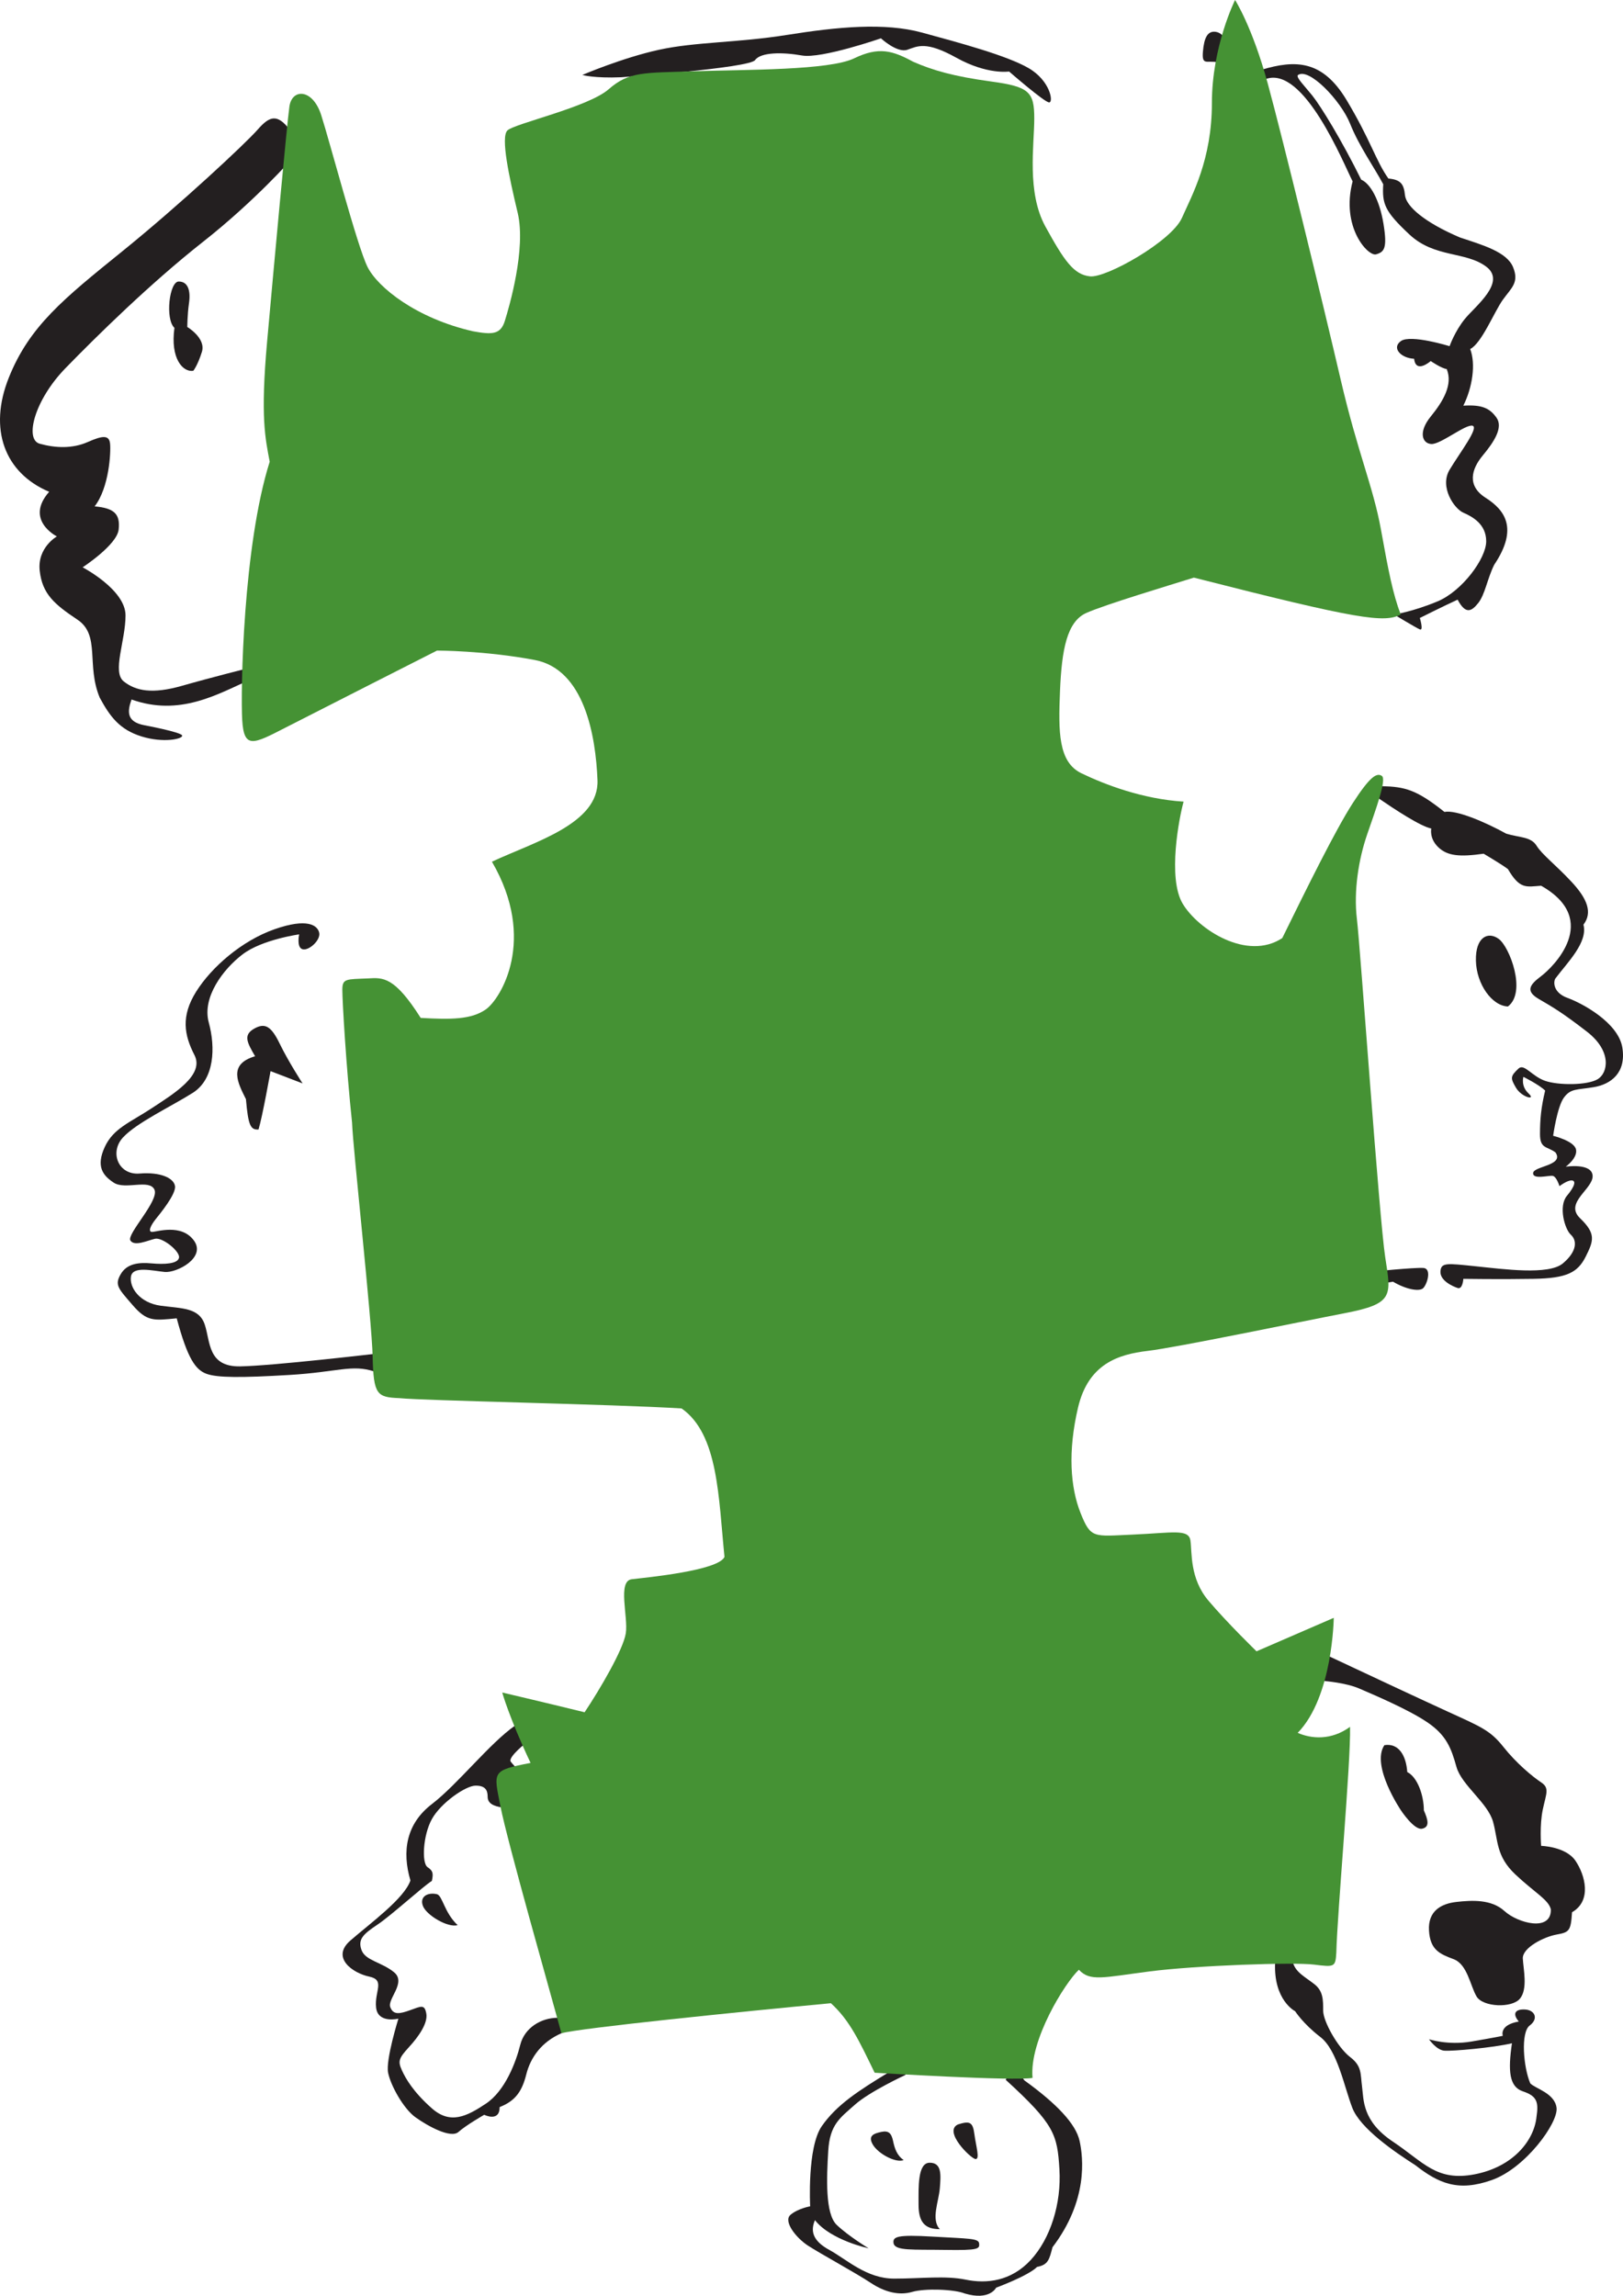
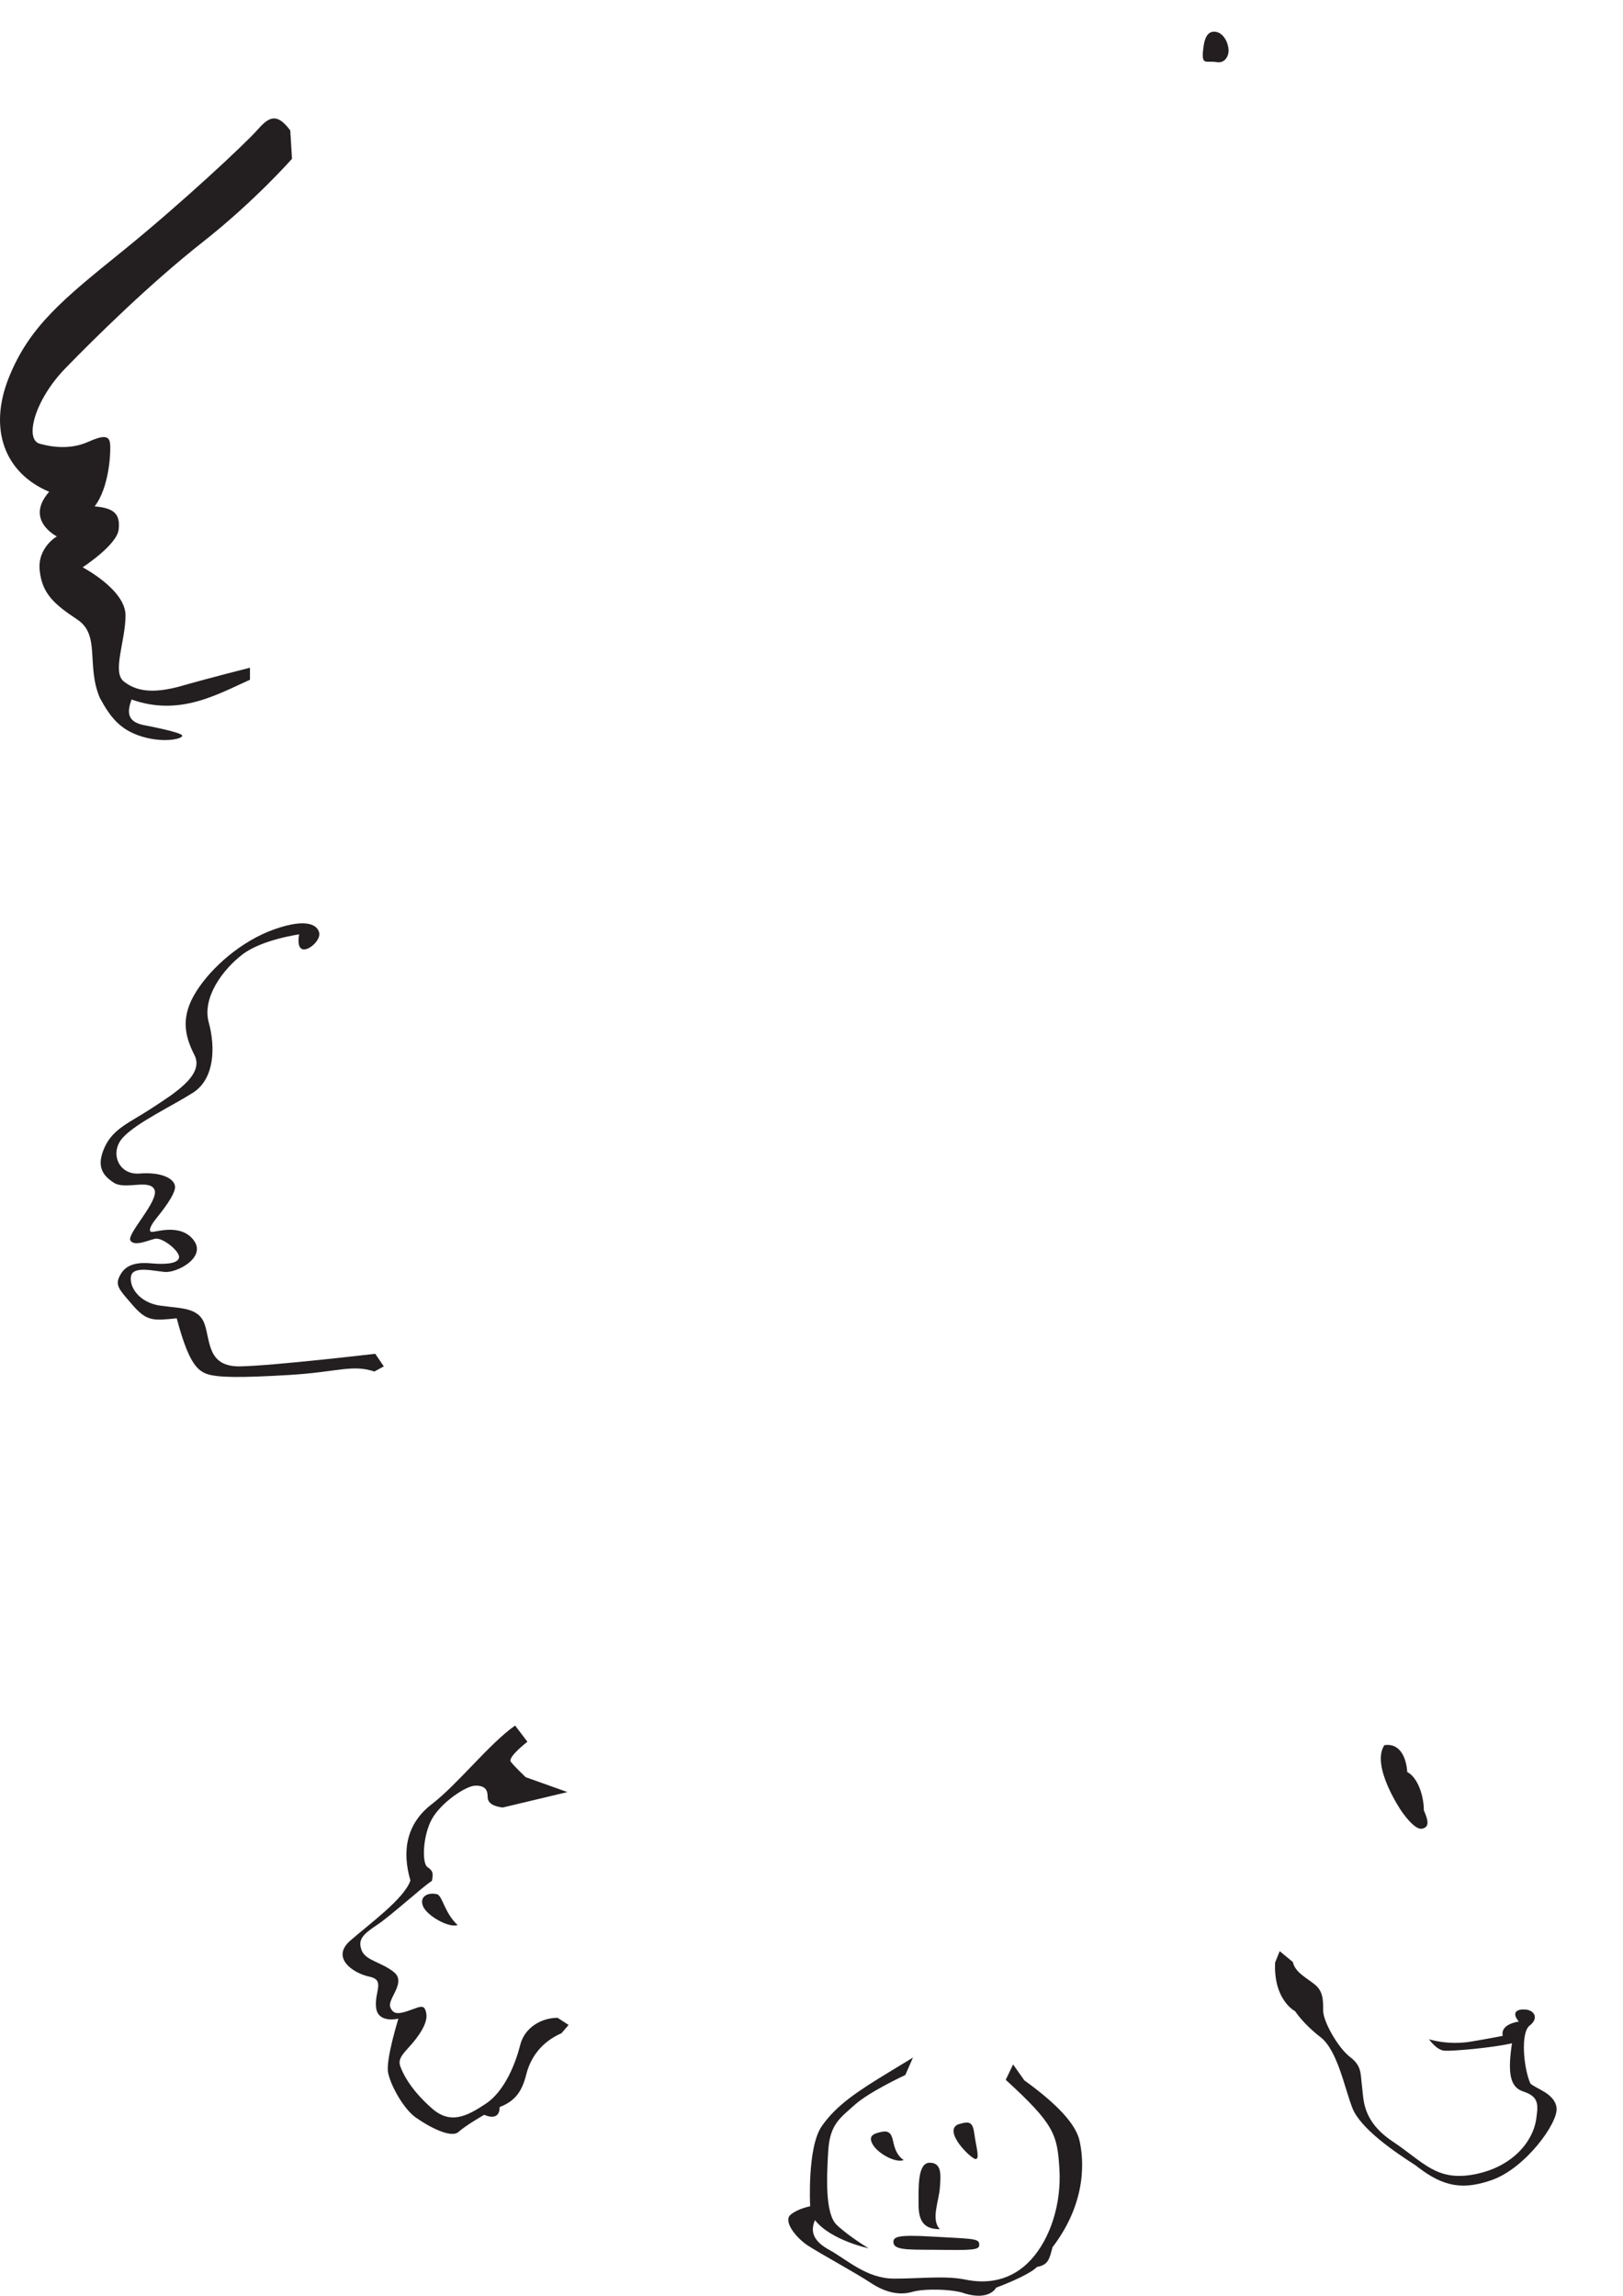
<svg xmlns="http://www.w3.org/2000/svg" viewBox="0 0 558.938 790.48">
-   <path fill="#231F20" d="M434.401 24.035c11.821-3.546 21.081-3.35 29.356 10.441 8.274 13.792 10.049 20.884 14.382 26.992 4.138.394 5.319 1.773 5.713 5.713.395 3.94 6.896 9.457 18.914 14.579 7.684 2.562 16.155 4.926 18.322 10.245 2.167 5.32-.591 7.093-3.546 11.23-2.956 4.137-7.289 14.973-11.23 16.943 1.97 5.122.789 13.201-2.364 19.504 6.305-.394 9.063.789 11.427 4.138 2.364 3.349-.789 8.274-4.729 13.003-3.94 4.728-5.516 10.442.985 14.58 6.502 4.137 11.428 10.441 2.955 23.051-2.363 4.729-3.152 10.245-5.517 13.201-2.364 2.955-4.335 3.939-7.093-1.182-4.728 2.167-13.003 6.304-13.003 6.304s1.379 4.531 0 3.939c-1.378-.591-8.865-5.122-8.865-5.122s6.501-.985 14.974-4.531c8.472-3.546 16.745-14.776 16.745-20.687s-4.727-8.471-7.88-9.85c-3.152-1.38-8.274-8.866-4.729-14.776 3.547-5.91 10.246-14.579 7.882-15.17-2.364-.591-11.033 6.502-14.186 6.304-3.152-.197-4.532-4.137-.197-9.457s7.683-11.033 5.516-16.352c-1.773-.197-5.516-2.758-5.516-2.758s-5.123 4.531-5.714-.789c-4.531-.197-7.88-3.743-4.531-6.107s16.746 1.773 16.746 1.773 1.773-5.122 5.32-9.457c3.546-4.335 14.381-12.609 7.288-17.929s-17.731-2.956-26.399-11.033-9.455-10.639-9.062-17.337c-3.153-5.911-8.275-13.003-11.428-20.884s-14.284-19.603-18.028-16.647c-.395.985 2.168 3.448 5.024 6.995 2.855 3.546 10.146 15.367 16.845 28.961 3.053 1.28 6.305 6.797 7.684 15.27 1.378 8.472.196 9.654-2.562 10.441-2.758.788-12.215-9.358-8.077-25.119-3.153-6.206-16.746-39.896-29.848-35.265m39.997 243.508c7.881.198 11.821 1.183 21.476 8.866 3.939-.789 13.791 3.349 21.277 7.486 4.531 1.379 8.471.985 10.441 4.137 1.971 3.153 6.502 6.501 12.019 12.412s7.29 10.639 4.137 14.776c1.576 6.107-5.517 13.003-9.653 18.52-.789 1.182-.789 4.926 4.137 6.699 4.926 1.773 17.534 8.472 18.913 17.141 1.38 8.668-3.939 12.609-9.85 13.594-5.911.985-7.881.394-10.245 3.546s-3.744 13.2-3.744 13.2 7.29 1.773 7.881 4.729-3.546 5.911-3.546 5.911 9.062-1.38 9.259 3.152c.198 4.531-9.851 9.26-4.334 14.58 5.517 5.318 4.73 7.682 1.972 13.198-2.76 5.518-6.502 7.486-17.929 7.684-11.428.198-24.233 0-24.233 0s-.197 3.744-1.971 3.153c-1.772-.592-6.107-2.561-5.91-5.713.197-3.153 2.364-2.761 12.019-1.774 9.654.985 25.219 3.152 30.144-.985 4.924-4.137 4.924-7.88 2.758-9.85-2.167-1.971-4.334-9.851-1.379-13.396 2.955-3.547 3.151-5.32 1.576-5.32-1.576 0-4.138 1.97-4.138 1.97s-.984-3.351-2.364-3.546c-1.379-.197-6.896 1.379-6.698-.985.197-2.364 10.835-2.562 7.684-7.093-2.956-2.167-5.319-1.182-5.319-6.304s.394-9.26 1.772-14.974c-1.969-1.97-7.486-4.728-7.486-4.728s-.984 3.152 1.773 5.713-2.365 1.379-4.335-1.971c-1.969-3.35-1.969-3.941.986-6.699 1.969-1.576 4.529 2.759 9.062 4.335s14.58 1.576 18.126-.591c3.547-2.167 4.925-9.654-3.743-16.352-8.668-6.697-11.821-8.472-16.55-11.229-4.728-2.758-3.151-4.926.789-7.881 3.939-2.956 20.881-19.309-.002-31.129-5.073.333-7.288 1.379-11.426-5.713-1.872-1.478-8.374-5.319-8.374-5.319-8.274 1.182-12.511.789-15.662-2.266s-2.364-6.403-2.364-6.403c-3.645-.689-12.608-6.6-18.224-10.441l-1.774-3.251 3.052-.889z" />
-   <path fill="#231F20" d="M519.314 346.55c-5.517-.198-10.837-7.684-11.033-15.761-.196-8.078 4.137-10.246 7.881-7.486 3.743 2.759 9.654 18.321 3.152 23.247zm-55.853 94.369c0 3.744 6.993 1.773 16.254.395 4.728 2.758 8.865 3.35 10.243 2.363 1.379-.985 3.351-6.895.198-7.092-3.153-.197-16.943 1.182-22.46 1.772-4.335.592-4.038.987-4.235 2.562zm-5.615 129.439c12.215 5.713 28.96 13.594 40.585 18.913s14.777 6.502 19.309 12.215c4.53 5.713 10.047 10.244 13.003 12.215 2.955 1.97 1.772 3.742.591 9.259-1.183 5.517-.591 12.609-.591 12.609s8.472.198 11.82 5.123 5.715 13.792-1.182 17.731c-.396 6.502-.985 6.896-5.319 7.684-4.335.787-11.822 4.532-11.625 8.274.197 3.743 1.773 10.44-.984 13.791-2.758 3.35-12.807 2.956-14.974-.788-2.167-3.743-3.151-11.032-7.88-12.806-4.729-1.772-8.078-3.153-8.473-9.852-.394-6.697 4.138-9.259 9.457-9.85 5.319-.592 12.019-.985 16.55 3.152 4.53 4.138 16.155 7.287 15.958-.592-.789-3.35-5.516-5.712-12.215-12.018s-5.911-11.623-7.685-18.125-10.835-12.608-12.608-18.913c-1.773-6.306-3.349-10.838-10.048-15.369-6.698-4.53-18.914-9.653-23.445-11.623s-11.821-2.561-11.821-2.561l-4.136-2.856 5.713-5.613z" />
  <path fill="#231F20" d="M476.759 600.896c4.926-.788 7.488 3.547 7.882 9.26 3.546 1.773 5.713 8.076 5.713 13.199 1.379 3.153 2.167 5.715-.591 6.306s-7.289-6.306-7.289-6.306-10.443-15.368-5.715-22.459zm-31.523 74.668c.788 3.546 4.532 5.319 7.487 7.684s2.955 5.32 2.955 9.063c0 3.743 5.122 12.805 9.26 15.957 4.137 3.153 3.546 5.713 4.137 10.245.592 4.532 0 11.821 10.64 18.914 10.639 7.092 14.972 13.791 28.173 11.229 13.2-2.562 20.488-11.623 21.277-19.898.788-5.122 0-7.091-4.729-8.668s-5.123-7.093-3.744-16.549c-6.697 1.575-20.487 2.756-23.246 2.561-2.76-.196-5.32-3.94-5.32-3.94s6.502 2.168 14.579.788c8.077-1.379 10.836-1.97 10.836-1.97s-1.38-3.744 5.516-4.926c-2.364-2.758-1.181-4.335 2.168-4.138 3.35.197 4.729 3.152 1.576 5.517s-2.167 14.382.197 19.898c1.576 1.773 8.471 3.35 9.062 8.472.592 5.122-10.639 20.687-22.262 24.824-11.624 4.138-18.321 1.181-26.399-5.123-7.093-4.531-18.914-12.608-21.672-19.701-2.758-7.092-5.123-19.899-11.033-24.43-5.911-4.531-8.669-8.866-8.669-8.866s-7.485-3.742-6.895-16.745l1.575-3.94 4.531 3.742zm-138.592 37.629c-11.164 6.772-18.486 11.533-23.611 18.854-5.124 7.32-4.027 27.637-4.027 27.637s-4.209.732-6.772 2.93 1.83 7.869 6.039 10.614c4.209 2.744 16.656 9.518 21.598 12.812 4.942 3.293 9.882 4.394 14.275 3.112 4.393-1.281 14.458-.915 18.118.55 8.602 2.563 10.8-2.014 10.8-2.014s10.981-4.026 14.093-7.139c3.844-.732 4.211-2.562 5.308-6.771 12.264-16.106 10.615-30.75 9.334-36.606-1.281-5.855-7.87-12.81-19.035-20.862l-3.866-5.478-2.538 5.294c16.838 15.375 17.754 18.85 18.486 30.748.733 11.897-3.111 23.976-9.883 31.298-6.772 7.321-15.191 8.236-22.329 6.772-7.138-1.465-15.192-.368-24.708-.368s-16.289-6.589-22.329-9.883c-6.039-3.295-6.406-6.772-4.942-10.249 5.491 6.955 18.485 9.7 18.485 9.7s-6.954-4.211-10.981-8.054c-4.028-3.843-3.478-16.29-2.93-25.442.549-9.151 4.026-11.348 9.152-15.924 5.125-4.575 17.386-10.248 17.386-10.248l2.651-6.009-7.774 4.726z" />
  <path fill="#231F20" d="M329.887 731.499c4.026-1.279 5.126-.914 5.674 3.295.549 4.209 2.014 8.786.367 8.602-1.647-.184-11.165-9.517-6.041-11.897zm-18.671 12.263c-2.745 1.098-8.786-2.196-10.615-5.308-1.828-3.111.366-3.845 2.93-4.393 2.563-.549 3.477.551 4.025 3.112.549 2.562 1.28 4.941 3.66 6.589zm12.445 23.791c-5.125 0-7.321-2.379-7.321-8.418 0-6.04-.365-14.459 3.845-14.459 4.209 0 3.843 4.21 3.477 8.786-.367 4.575-3.112 10.797-.001 14.091zm-15.923 4.901c-.388-2.322 1.098-3.069 13.543-2.338s15.741.548 15.924 2.379c.184 1.831-.183 2.381-11.531 2.196-11.348-.183-17.289.391-17.936-2.237zM177.395 594.147c-8.718 6.059-19.8 20.243-28.666 27.041-8.866 6.797-10.343 16.253-7.388 26.301-2.069 6.206-13.89 14.776-20.687 20.687-6.797 5.911.887 11.23 6.501 12.412 5.615 1.183 1.773 5.024 2.364 10.639.591 5.615 7.684 3.842 7.684 3.842s-4.433 14.186-3.546 18.618 5.319 12.412 9.457 15.367c4.138 2.955 12.117 7.388 14.776 5.023 2.66-2.363 8.866-5.91 8.866-5.91s5.319 2.66 5.319-2.659c5.319-2.069 7.684-5.319 9.161-11.23 1.478-5.91 5.319-11.229 12.117-14.185l2.462-2.856-3.792-2.463c-5.615 0-11.377 3.398-12.855 9.309-1.478 5.91-5.171 15.811-11.821 20.243-6.649 4.433-12.264 7.24-18.618 1.626-6.354-5.615-9.014-10.196-10.343-13.151-1.33-2.955-1.182-3.989 2.364-7.831 3.546-3.842 6.649-8.423 6.058-11.673-.591-3.251-1.773-2.513-5.467-1.183s-5.911 1.773-6.945-1.034 5.615-8.423 1.33-11.969-9.9-3.989-11.23-7.684c-1.33-3.694.591-5.467 5.467-8.718 4.876-3.251 15.663-13.15 18.766-15.071.443-2.217.591-3.398-1.478-4.729-2.069-1.33-1.625-10.935 1.478-16.55 3.103-5.614 11.673-11.525 15.071-11.525 3.399 0 4.138 1.626 4.138 3.842 0 2.217 1.921 3.251 5.171 3.694l22.312-5.318-14.382-5.122s-3.94-3.742-5.122-5.319 5.713-6.896 5.713-6.896l-4.235-5.568z" />
  <path fill="#231F20" d="M157.595 662.856c-3.251 1.034-10.787-3.398-11.969-6.649-1.182-3.25 1.773-4.728 4.876-3.989 1.921.591 2.513 6.353 7.093 10.638zm-28.37-196.719s-35.266 4.138-46.495 4.335c-11.23.197-10.246-8.472-12.215-14.383-1.969-5.91-7.881-5.517-15.169-6.501-7.289-.985-10.836-6.305-10.246-10.048.591-3.744 7.486-1.971 11.624-1.577 4.138.394 14.383-4.925 10.048-10.835-4.334-5.91-12.806-2.955-14.382-2.955-1.577 0-.394-2.364 1.182-4.335s7.092-8.668 6.699-11.426-4.926-4.926-12.214-4.335c-7.289.591-10.441-7.29-5.713-12.412 4.729-5.122 16.549-10.639 24.036-15.367 7.486-4.729 7.881-15.565 5.517-24.233-2.364-8.668 4.926-18.323 11.624-23.444 6.698-5.122 19.505-6.896 19.505-6.896s-.985 4.531 1.182 5.122c2.167.591 6.304-3.153 5.713-5.713-.591-2.56-4.137-5.122-15.367-1.182s-21.671 13.003-26.991 21.475c-5.319 8.472-4.137 14.974-.591 21.869 3.546 6.896-7.29 13.397-14.776 18.323s-13.2 6.896-16.156 13.397c-2.955 6.501-.788 9.655 3.153 12.215 3.941 2.56 12.214-1.38 13.988 2.363 1.773 3.744-9.654 15.367-8.275 17.534s5.911 0 8.472-.591 8.668 4.335 8.274 6.501c-.394 2.167-5.122 2.364-9.457 1.971-4.335-.394-8.472 0-10.639 3.742-2.167 3.743-.789 4.926 4.137 10.64 4.926 5.713 7.29 5.319 15.17 4.532 3.744 13.988 6.501 17.73 10.245 19.109 3.744 1.378 12.018 1.379 28.567.395s21.573-3.743 29.257-1.182l3.25-1.773-2.957-4.335z" />
-   <path fill="#231F20" d="M89.034 388.907c-2.758.198-3.546-1.378-4.334-10.441-2.758-5.517-6.304-12.018 3.152-14.776-2.758-4.729-4.137-7.29-.394-9.457 3.744-2.167 5.911-.986 8.866 5.122 2.955 6.107 7.881 13.692 7.881 13.692l-11.033-4.235c-.001 0-2.76 15.563-4.138 20.095zM213.94 26.597c-9.457.394-13.396-.789-13.396-.789s13.79-5.911 26.399-8.668 26.794-2.364 44.131-5.122c17.336-2.758 33.493-4.335 46.497-.789 13.003 3.546 29.157 7.881 36.645 12.214s8.668 11.821 7.092 11.821c-1.575 0-13.79-10.639-13.79-10.639s-7.487 1.182-18.126-4.729c-10.639-5.91-13.396-3.94-16.942-2.758-3.547 1.182-9.063-3.94-9.063-3.94s-20.489 7.093-27.188 5.911-14.185-1.181-16.156 1.577-46.103 5.911-46.103 5.911zM66.574 127.666c-3.546.591-7.979-4.137-6.501-14.776-3.251-2.955-1.773-15.958 1.478-15.958s4.137 3.251 3.546 7.388c-.591 4.137-.591 8.275-.591 8.275s6.501 3.842 5.024 8.57c-1.478 4.728-2.956 6.501-2.956 6.501z" />
  <path fill="#231F20" d="M86.079 229.917s-13.003 3.25-23.346 6.206c-10.343 2.955-15.958 1.773-20.096-1.478-4.137-3.25.591-13.889.591-22.755s-14.776-16.55-14.776-16.55 11.821-7.684 12.412-13.003c.591-5.319-1.478-7.388-8.275-7.979 5.024-6.502 5.615-18.618 5.32-21.573-.296-2.955-2.364-2.955-7.684-.591s-11.23 2.069-16.549.591-1.773-15.072 8.866-26.006c10.639-10.935 29.256-29.257 47.283-43.442s30.734-28.666 30.734-28.666l-.591-9.752c-4.433-5.911-7.093-5.024-11.23-.295-4.137 4.728-26.597 25.71-46.692 41.964-20.096 16.254-31.917 25.71-39.009 43.442-7.092 17.731-1.478 32.803 13.89 39.305-8.57 9.752 2.66 15.367 2.66 15.367s-6.797 3.842-5.91 11.821c.886 7.979 5.024 11.525 13.003 16.845s2.955 15.663 7.684 26.893c3.546 6.501 6.797 10.934 14.333 13.298 7.536 2.364 14.333.887 14.038-.295s-13.003-3.546-13.003-3.546c-6.206-1.182-5.911-4.728-4.433-8.866 16.549 5.911 29.552-1.773 40.782-6.797v-4.138zm333.009-208.52c-3.563-.595-5.217 1.205-4.816-3.612s1.604-7.224 4.414-6.823 4.415 4.013 4.415 6.421c0 2.408-1.606 4.416-4.013 4.014z" />
-   <path fill="#459234" d="M144.888 350.49c10.343.591 17.436.591 22.459-2.956 5.024-3.546 17.731-23.937 2.069-50.83 14.48-6.797 36.94-13.003 36.349-28.075-.591-15.072-4.433-38.123-21.573-41.373-17.14-3.251-33.689-3.251-33.689-3.251s-41.373 20.982-52.308 26.597c-10.934 5.615-14.185 7.388-14.776-2.66s.295-59.991 9.457-88.952c-1.478-7.979-3.25-15.072-.886-41.373 2.364-26.302 6.797-74.768 7.684-80.974.886-6.206 7.979-6.206 10.934 2.956s12.412 45.215 15.958 52.307c3.546 7.093 16.845 17.731 36.349 22.165 6.501 1.182 9.457 1.182 10.934-3.546s7.388-24.824 4.433-37.236c-2.956-12.412-5.911-26.006-3.546-28.37s27.779-7.979 34.872-14.185 12.117-5.615 29.848-6.206c17.731-.591 46.102-.295 54.671-4.433 8.57-4.138 13.299-2.66 20.392 1.182 6.797 2.956 13.89 5.024 26.893 6.797s14.776 3.546 14.776 12.708-2.66 25.415 3.842 37.236c6.501 11.821 9.752 16.549 15.367 17.14 5.614.591 28.074-12.116 31.62-20.096 3.547-7.979 10.344-20.095 10.344-39.6 0-19.505 7.979-35.463 7.979-35.463s5.911 9.161 11.23 28.666 19.209 76.541 25.119 101.956c5.91 25.415 11.229 36.94 13.89 51.716 2.66 14.776 4.138 22.164 6.797 29.257-5.615 2.955-14.48 1.773-71.221-12.708-9.457 2.955-30.144 9.161-36.94 12.116s-8.57 12.708-9.161 26.893-.591 24.528 7.388 28.37c7.979 3.842 20.982 8.866 35.168 9.752-1.478 5.319-5.615 26.301-.296 35.167s22.164 19.8 34.28 11.821c8.274-16.845 18.322-37.236 24.233-46.397 5.91-9.161 8.274-10.639 10.048-9.457 1.772 1.182-2.069 11.525-5.024 20.095-2.955 8.57-4.729 19.505-3.546 29.257 1.182 9.752 7.684 103.137 9.752 116.436s2.955 15.958-13.89 19.209-57.922 11.82-67.97 13.003c-10.048 1.182-20.392 4.433-23.938 19.504-3.546 15.072-2.66 27.484.887 36.35 3.546 8.866 4.433 7.979 18.026 7.388 13.595-.591 19.209-2.068 19.801 2.069.591 4.137-.296 13.003 6.205 20.687 6.502 7.684 16.55 17.436 16.55 17.436l26.597-11.525s-.295 27.188-12.412 39.601c4.729 2.068 11.525 2.659 18.027-2.069.295 12.116-4.433 64.424-4.729 77.723-.296 5.023-.591 5.023-7.684 4.138-7.093-.887-40.782.295-56.74 2.364-15.958 2.068-20.391 3.546-24.232-.592-4.729 4.433-17.141 24.233-15.959 37.236-5.91 1.182-54.376-1.773-54.376-1.773-5.319-10.935-8.57-18.026-15.071-23.938-31.326 2.955-86.588 8.57-92.794 10.344-3.546-13.003-18.618-65.901-20.982-78.019-2.364-12.116-3.25-12.411 10.343-15.071-7.388-15.663-9.752-24.232-9.752-24.232s13.889 3.25 28.37 6.797c5.319-7.979 13.298-21.573 14.185-27.188.886-5.614-2.956-18.026 2.068-18.618 5.024-.591 29.848-2.955 31.917-7.684-2.068-20.391-2.068-42.259-14.776-51.125-24.233-1.478-88.657-2.659-97.227-3.546-7.684-.296-8.866-1.183-9.161-14.186s-6.797-71.812-7.093-80.677c-2.039-19.233-3.348-41.808-3.348-45.734s1.309-3.599 8.834-3.926c5.234-.329 9.154-.599 18.155 13.605z" />
</svg>